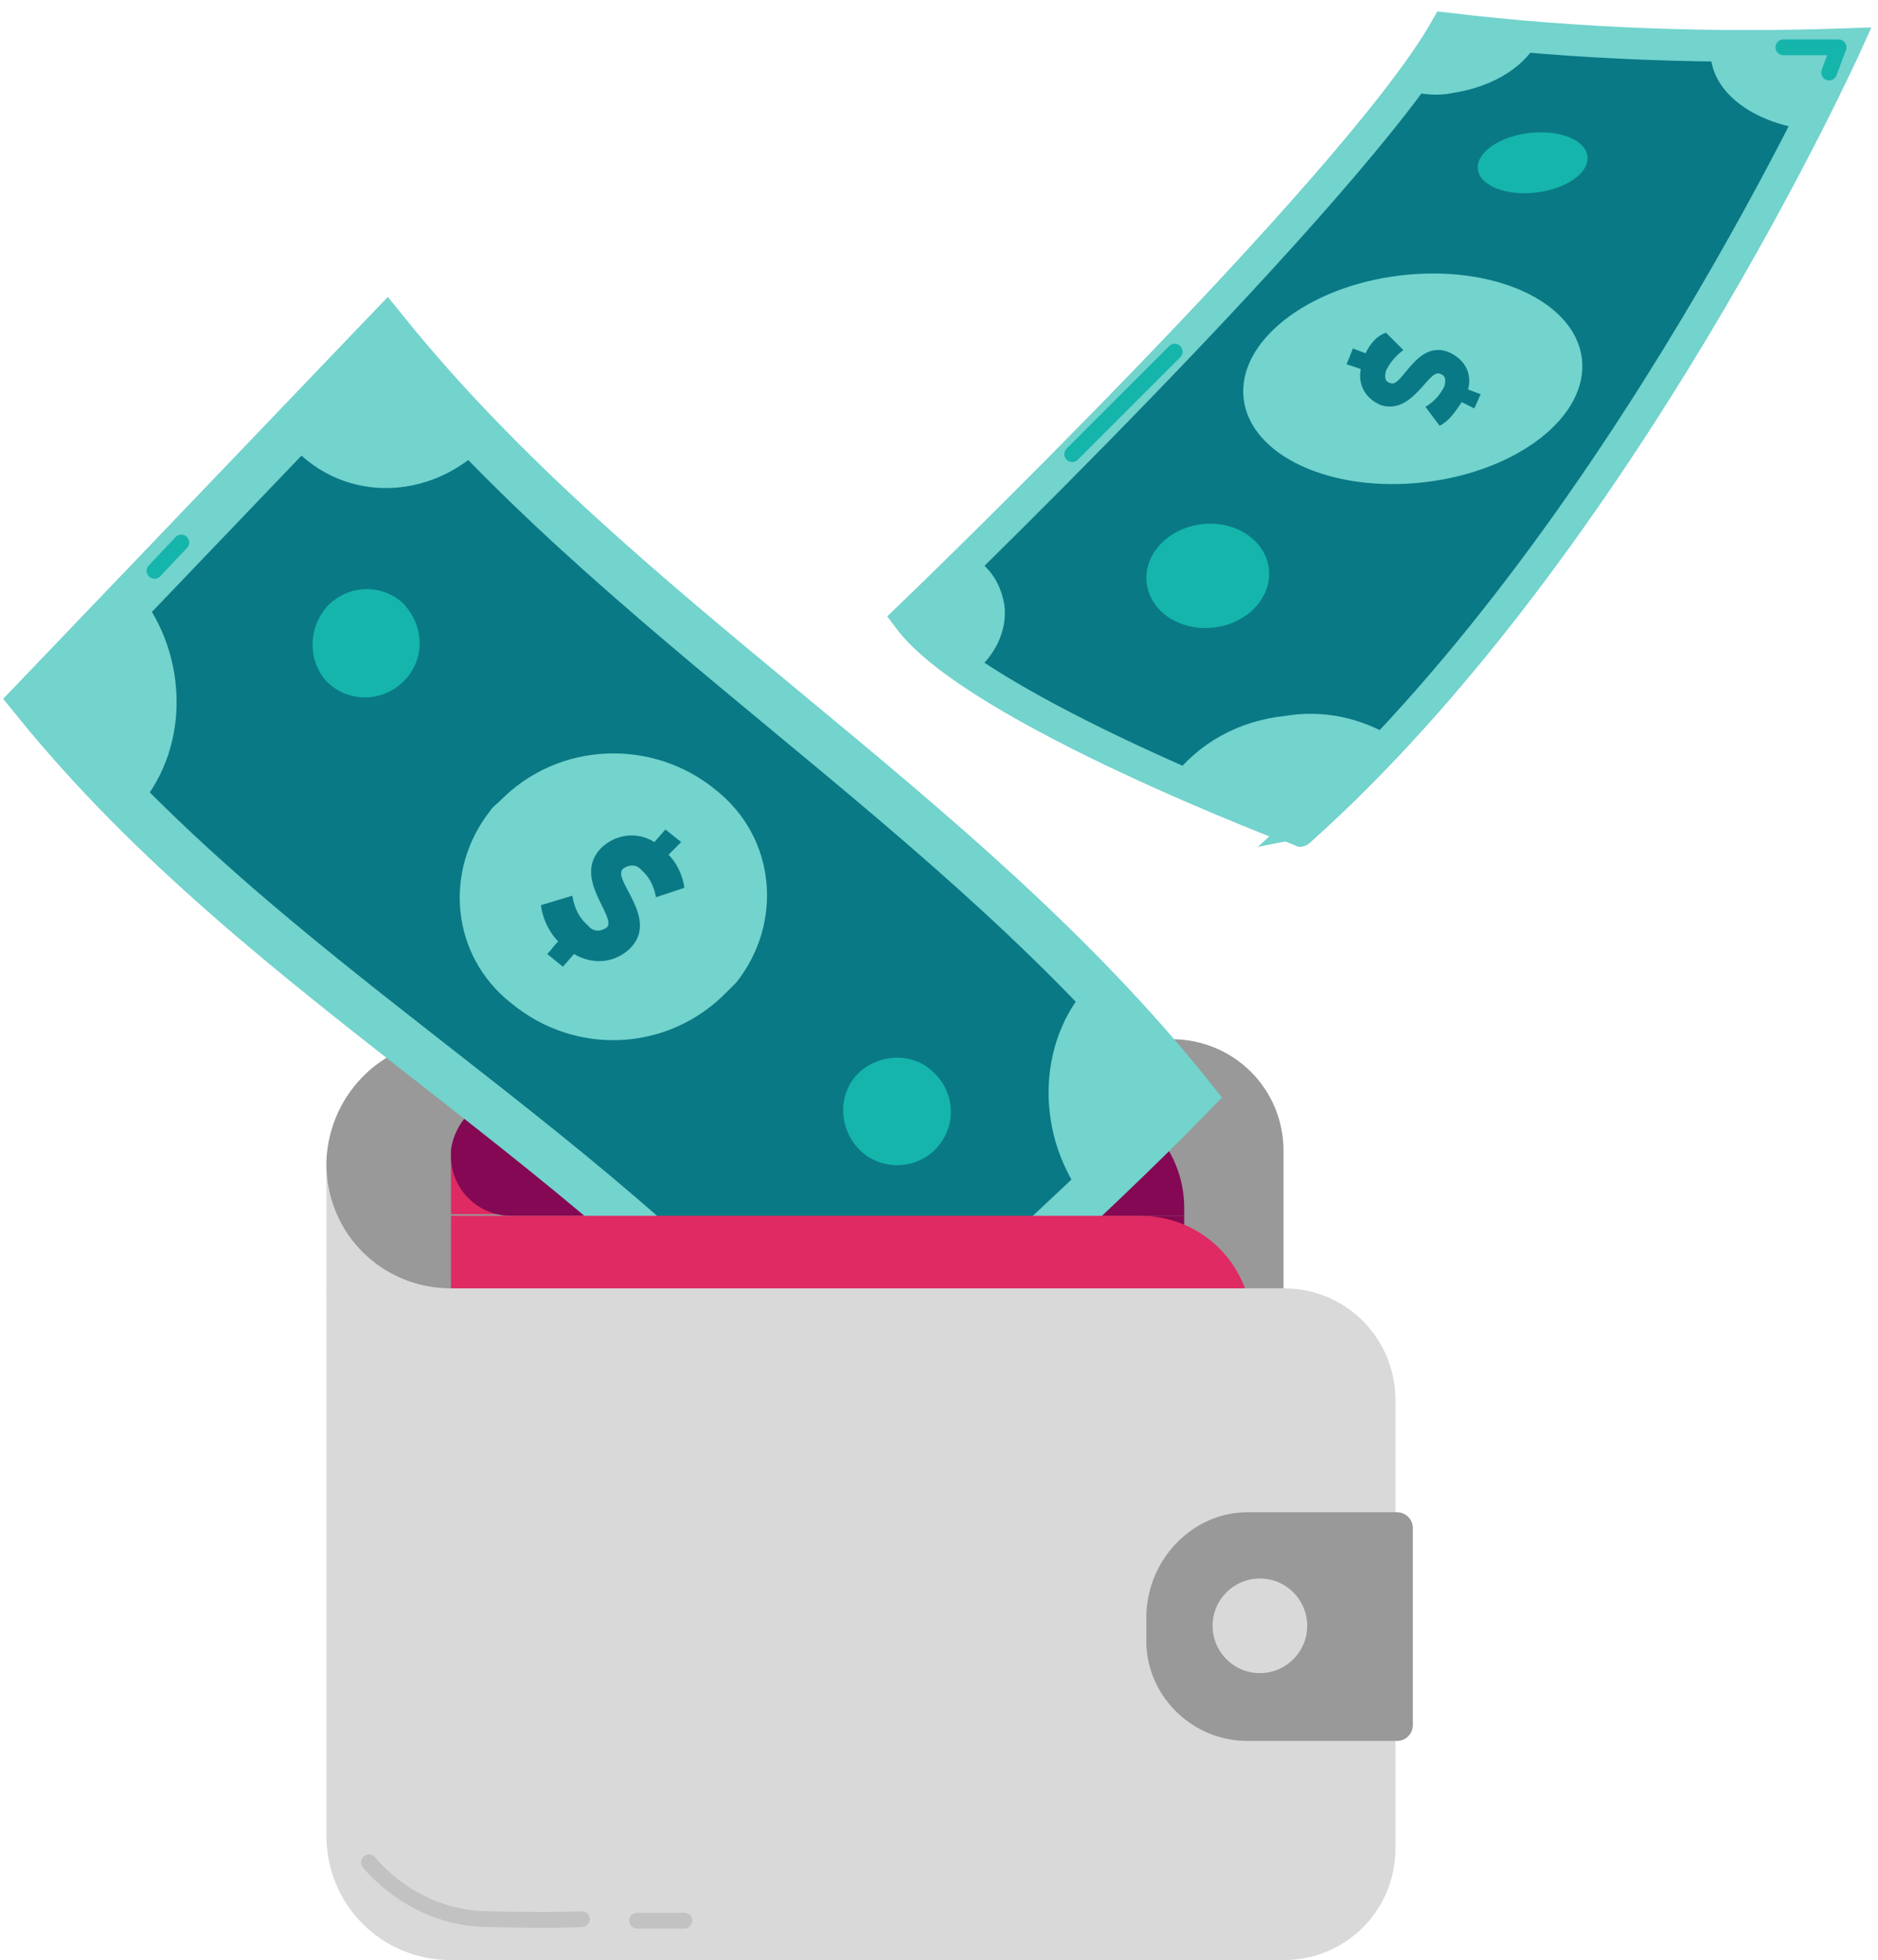
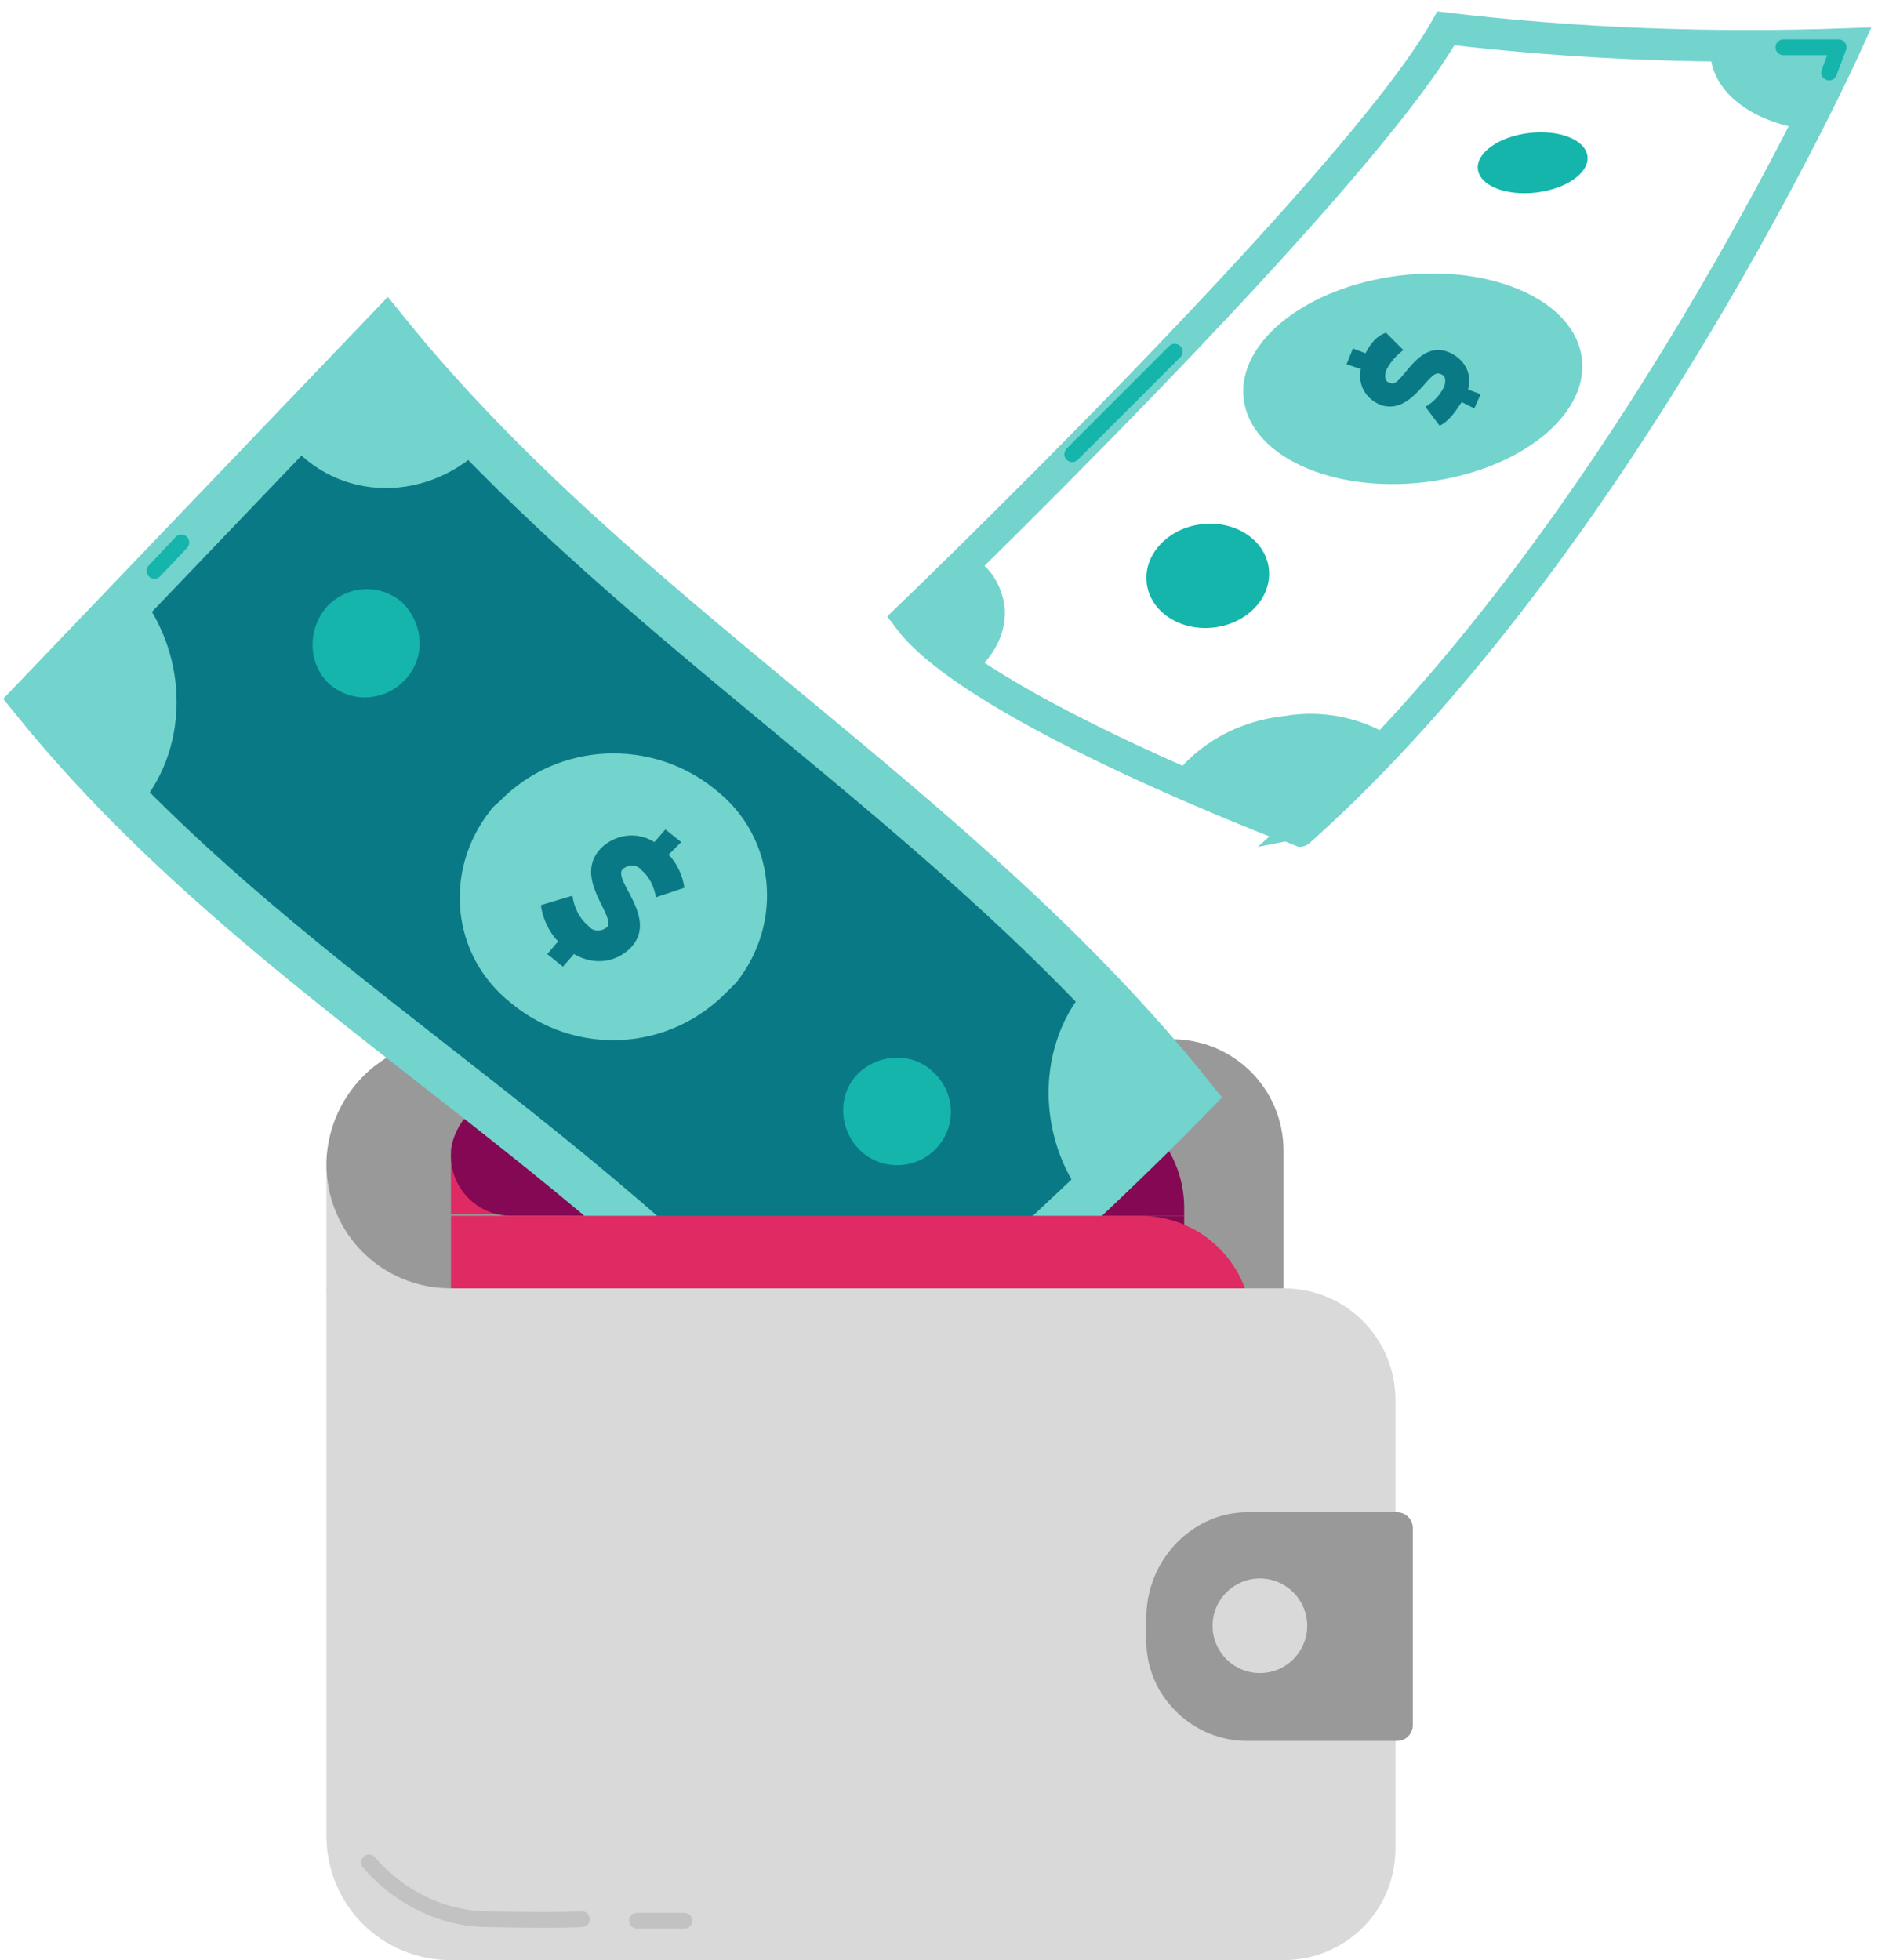
<svg xmlns="http://www.w3.org/2000/svg" version="1.1" id="Layer_1" x="0px" y="0px" viewBox="0 0 119.1 124.3" style="enable-background:new 0 0 119.1 124.3;" xml:space="preserve">
  <style type="text/css">
	.st0{fill:none;stroke:#15B5AC;stroke-linecap:round;stroke-linejoin:round;stroke-miterlimit:10;}
	.st1{fill:none;stroke:#73D3CD;stroke-width:2.008;stroke-linecap:round;stroke-miterlimit:10;}
	.st2{fill:#0A7986;}
	.st3{fill:#73D3CD;}
	.st4{fill:#15B5AC;}
	.st5{fill:#D9D9D9;}
	.st6{fill:#999999;}
	.st7{fill:#DF2A63;}
	.st8{fill:#840853;}
	.st9{fill:#0A7986;stroke:#73D3CD;stroke-width:3.003;stroke-linecap:round;stroke-miterlimit:10;}
	.st10{fill:#20E1D1;}
	.st11{fill:none;stroke:#C2C2C2;stroke-linecap:round;stroke-linejoin:round;stroke-miterlimit:10;}
</style>
  <line class="st0" x1="2.7" y1="43.8" x2="8.2" y2="38" />
  <g>
    <g id="Layer_2_1_">
      <g id="web-mobile">
        <path class="st1" d="M53.2,91.1C38.4,72.6,17,62.7,2.2,44.4l22.3-23.3c14.8,18.3,36.2,29.9,51,48.4C68,77.2,60.6,83.3,53.2,91.1z     " />
-         <path class="st2" d="M57.6,39.2c0,0,28.4-27.3,34.1-37.4c8.4,1,16.9,1.3,25.4,1c0,0-14.3,31.7-34.7,49.9     C82.4,52.7,61.9,45,57.6,39.2z" />
-         <path class="st3" d="M91.7,1.8c-0.8,1.3-1.6,2.6-2.6,3.9c1,0.3,2.1,0.4,3,0.2c2.7-0.4,4.8-1.8,5.5-3.5C94,2,91.7,1.8,91.7,1.8z" />
        <path class="st3" d="M108.5,2.8c0,0.3,0,0.6,0,0.9c0.3,2.3,2.7,4,5.9,4.5c1.8-3.4,2.7-5.6,2.7-5.6C114.2,2.8,111.2,2.8,108.5,2.8     z" />
        <path class="st3" d="M82.4,52.7c2.1-1.9,4-3.9,6-5.9c-2.1-1.3-4.5-1.8-6.9-1.4c-2.9,0.3-5.5,1.7-7.2,4     C78.8,51.4,82.4,52.7,82.4,52.7z" />
        <path class="st3" d="M61.7,42.7c1.3-1,2.2-2.6,2-4.3c-0.2-1.3-0.9-2.5-2.1-3.1c-2.4,2.4-3.9,3.9-3.9,3.9     C58.8,40.6,60.1,41.8,61.7,42.7z" />
        <ellipse transform="matrix(0.993 -0.118 0.118 0.993 -2.208 10.762)" class="st3" cx="89.6" cy="24" rx="10.8" ry="6.6" />
        <ellipse transform="matrix(0.993 -0.118 0.118 0.993 -0.535 11.564)" class="st4" cx="97.2" cy="10.3" rx="3.5" ry="1.9" />
        <ellipse transform="matrix(0.993 -0.118 0.118 0.993 -3.776 9.313)" class="st4" cx="76.6" cy="36.5" rx="3.9" ry="3.3" />
        <path class="st2" d="M90.4,25.8c0.5-0.3,0.9-0.7,1.2-1.3c0.1-0.4,0.1-0.7-0.3-0.8c-0.7-0.3-1.7,2.6-3.7,2c-1-0.4-1.5-1.3-1.3-2.3     l-0.9-0.3l0.4-1l0.8,0.3c0.3-0.6,0.7-1.1,1.3-1.3l1.1,1.1c-0.4,0.3-0.8,0.7-1.1,1.3c-0.1,0.4-0.1,0.7,0.3,0.8     c0.7,0.3,1.6-2.7,3.6-2c1,0.4,1.6,1.3,1.3,2.4l0.8,0.3l-0.4,0.9l-0.8-0.4c-0.4,0.6-0.8,1.2-1.4,1.5L90.4,25.8z" />
        <path class="st1" d="M57.6,39.2c0,0,28.4-27.3,34.1-37.4c8.4,1,16.9,1.3,25.4,1c0,0-14.3,31.7-34.7,49.9     C82.4,52.7,61.9,45,57.6,39.2z" />
        <rect x="20.7" y="73.9" class="st5" width="12.7" height="7.9" />
        <path class="st6" d="M28.6,81.7c-4.4,0-7.9-3.5-7.9-7.9c0-0.1,0-0.1,0-0.2c0.2-4.4,3.8-7.8,8.2-7.7h45.4c3.9,0,7.1,3.1,7.1,7.1     l0,0v8.7H28.6z" />
        <rect x="28.6" y="73.2" class="st7" width="6.1" height="3.8" />
        <path class="st8" d="M32.4,77.1c-2.1,0-3.8-1.7-3.8-3.8c0-0.1,0-0.3,0-0.4c0.3-2,2-3.5,3.9-3.4H68c3.9,0,7.1,3.1,7.1,7.1v0.5     L32.4,77.1L32.4,77.1z" />
        <rect x="67.4" y="77.1" class="st8" width="7.7" height="8.2" />
        <path class="st9" d="M53.2,91.1C38.4,72.6,17,62.7,2.2,44.4l22.3-23.3c14.8,18.3,36.2,29.9,51,48.4C68,77.2,60.6,83.3,53.2,91.1z     " />
        <path class="st3" d="M24.6,21c2,2.5,4.1,4.8,6.3,7.1c-3.6,3.8-9.5,3.9-12.8-0.3L24.6,21z" />
        <path class="st3" d="M75.5,69.4c-2-2.5-4.1-4.8-6.3-7.1c-3.6,3.8-3.5,9.9-0.3,13.9L75.5,69.4z" />
        <path class="st3" d="M2.2,44.4c2,2.5,4.1,4.8,6.3,7.1c3.6-3.8,3.5-9.9,0.3-13.9L2.2,44.4z" />
        <path class="st10" d="M53.2,91.1c-2-2.5-4.1-3.1-6.3-5.4c3.6-3.8,9.5-3.9,12.8,0.3C57.5,88.2,55.3,88.7,53.2,91.1z" />
        <path class="st3" d="M46.1,62.9c-3.7,3.8-9.6,4.1-13.7,0.7c-3.8-3-4.3-8.4-1.3-12.2c0.2-0.3,0.4-0.4,0.6-0.6     c3.7-3.8,9.7-4,13.7-0.7c3.8,3,4.3,8.4,1.3,12.2C46.5,62.5,46.3,62.7,46.1,62.9z" />
        <path class="st4" d="M25.6,43.2c-1.3,1.3-3.4,1.4-4.8,0.1l0,0c-1.3-1.3-1.3-3.5,0-4.9c1.3-1.3,3.3-1.4,4.7-0.2l0.1,0.1     C26.9,39.7,27,41.8,25.6,43.2L25.6,43.2z" />
        <path class="st4" d="M59.3,72.9c-1.3,1.3-3.4,1.3-4.7,0.1l-0.1-0.1c-1.3-1.3-1.4-3.5-0.1-4.8c1.3-1.3,3.5-1.4,4.8-0.1     C60.6,69.3,60.7,71.5,59.3,72.9z" />
        <path class="st2" d="M36.3,56.8c0.1,0.7,0.4,1.4,1,1.9c0.3,0.4,0.8,0.4,1.2,0.1l0,0c0.6-0.7-2.2-3.1-0.4-5     c0.9-0.9,2.3-1.1,3.4-0.4l0.7-0.8l1,0.8l-0.8,0.8c0.5,0.5,0.9,1.3,1,2.1l-1.8,0.6c-0.1-0.6-0.4-1.3-0.9-1.7     c-0.3-0.4-0.8-0.4-1.2-0.1c-0.7,0.7,2.3,3.1,0.5,5c-1,1-2.4,1.1-3.6,0.4l-0.7,0.8c-0.4-0.3-0.6-0.5-1-0.8     c0.3-0.3,0.4-0.5,0.7-0.8c-0.6-0.6-1-1.5-1.1-2.3L36.3,56.8z" />
        <path class="st7" d="M28.6,77.1v16.7c0,2.1,1.7,3.8,3.8,3.8l0,0h47V84.2c0-3.9-3.1-7.1-7.1-7.1H28.6z" />
        <path class="st5" d="M20.7,81.7v34.7c0,4.4,3.5,7.9,7.9,7.9c0,0,0,0,0.1,0h52.7c3.9,0,7.1-3.1,7.1-7.1l0,0V88.8     c0-3.9-3.1-7.1-7.1-7.1l0,0C81.4,81.7,20.7,81.7,20.7,81.7z" />
        <path class="st6" d="M79.1,95.9h9.5c0.5,0,1,0.4,1,1l0,0v12.5c0,0.5-0.4,1-1,1l0,0h-9.5c-3.6,0-6.5-3-6.4-6.5l0,0v-1.5     C72.8,98.8,75.7,95.9,79.1,95.9z" />
        <circle class="st5" cx="79.9" cy="103.1" r="3" />
      </g>
    </g>
    <line class="st0" x1="9.8" y1="36.2" x2="11.5" y2="34.4" />
    <path class="st11" d="M23.4,118.1c0,0,2.7,3.5,7.4,3.6c4.7,0.1,6.1,0,6.1,0" />
    <line class="st11" x1="40.4" y1="121.8" x2="43.4" y2="121.8" />
    <line class="st0" x1="68" y1="28.8" x2="74.5" y2="22.3" />
    <path class="st0" d="M113.1,3c0,0,2.8,0,3.5,0L116,4.6" />
  </g>
</svg>